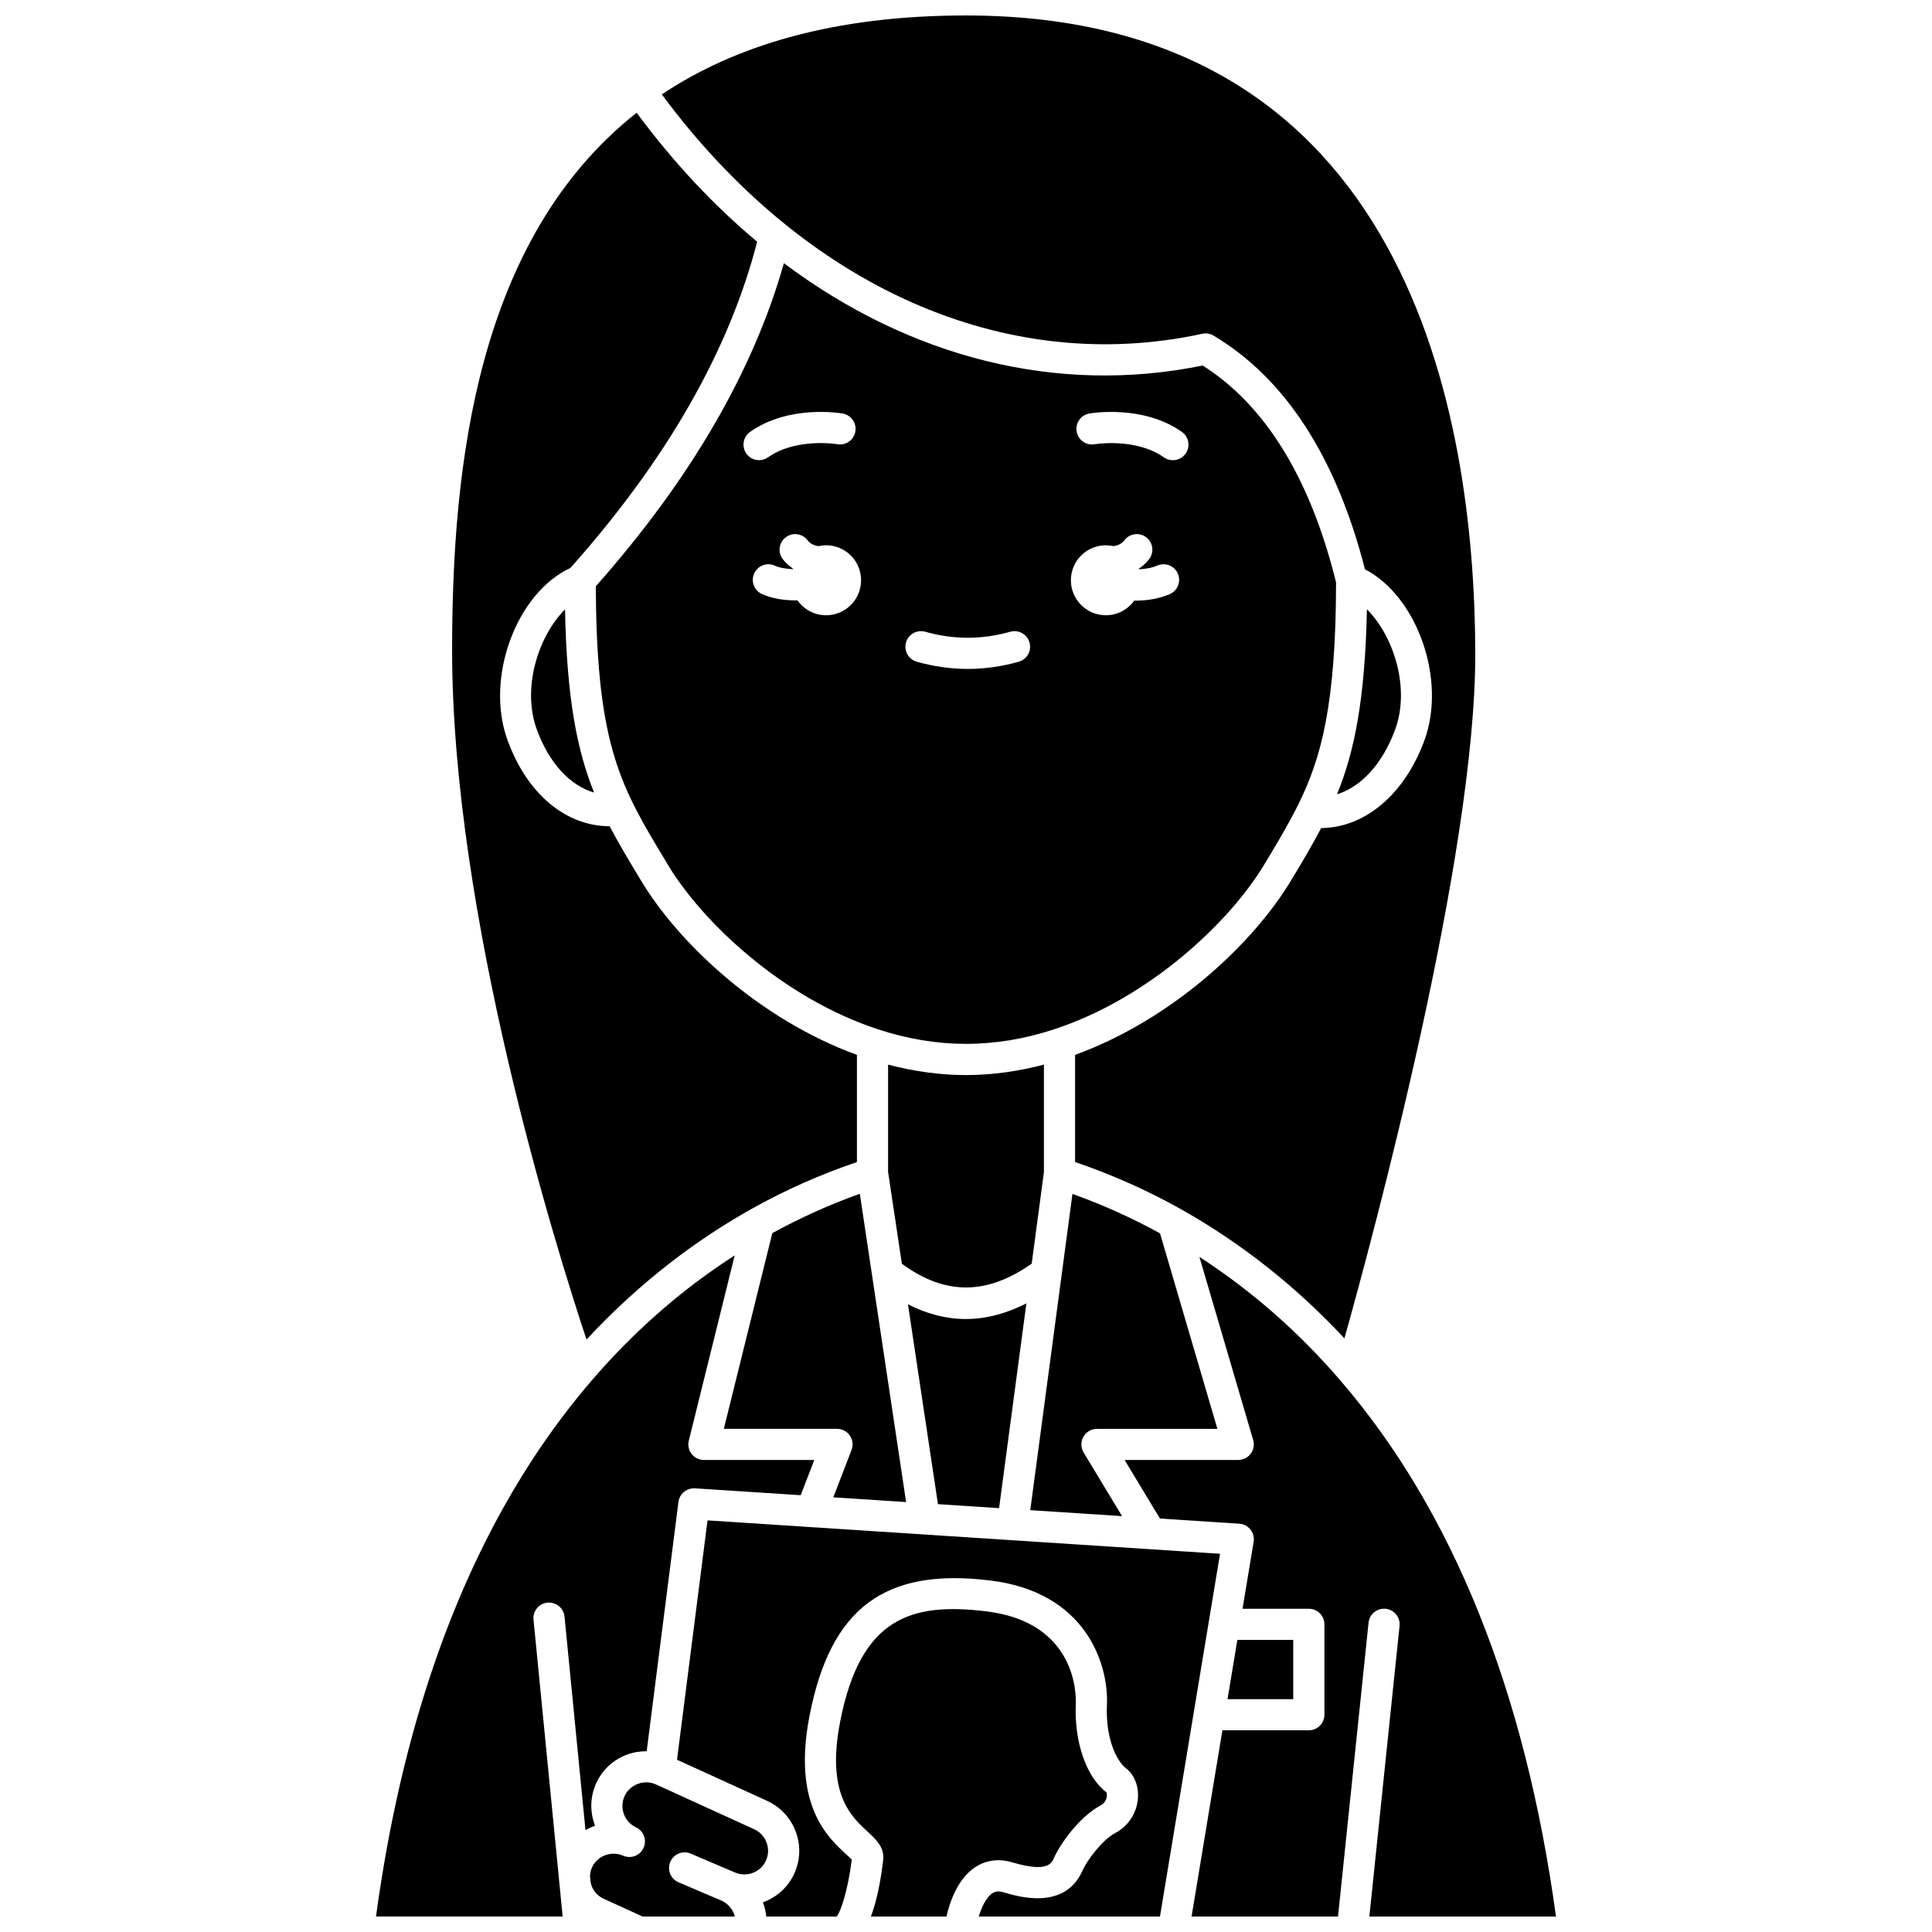
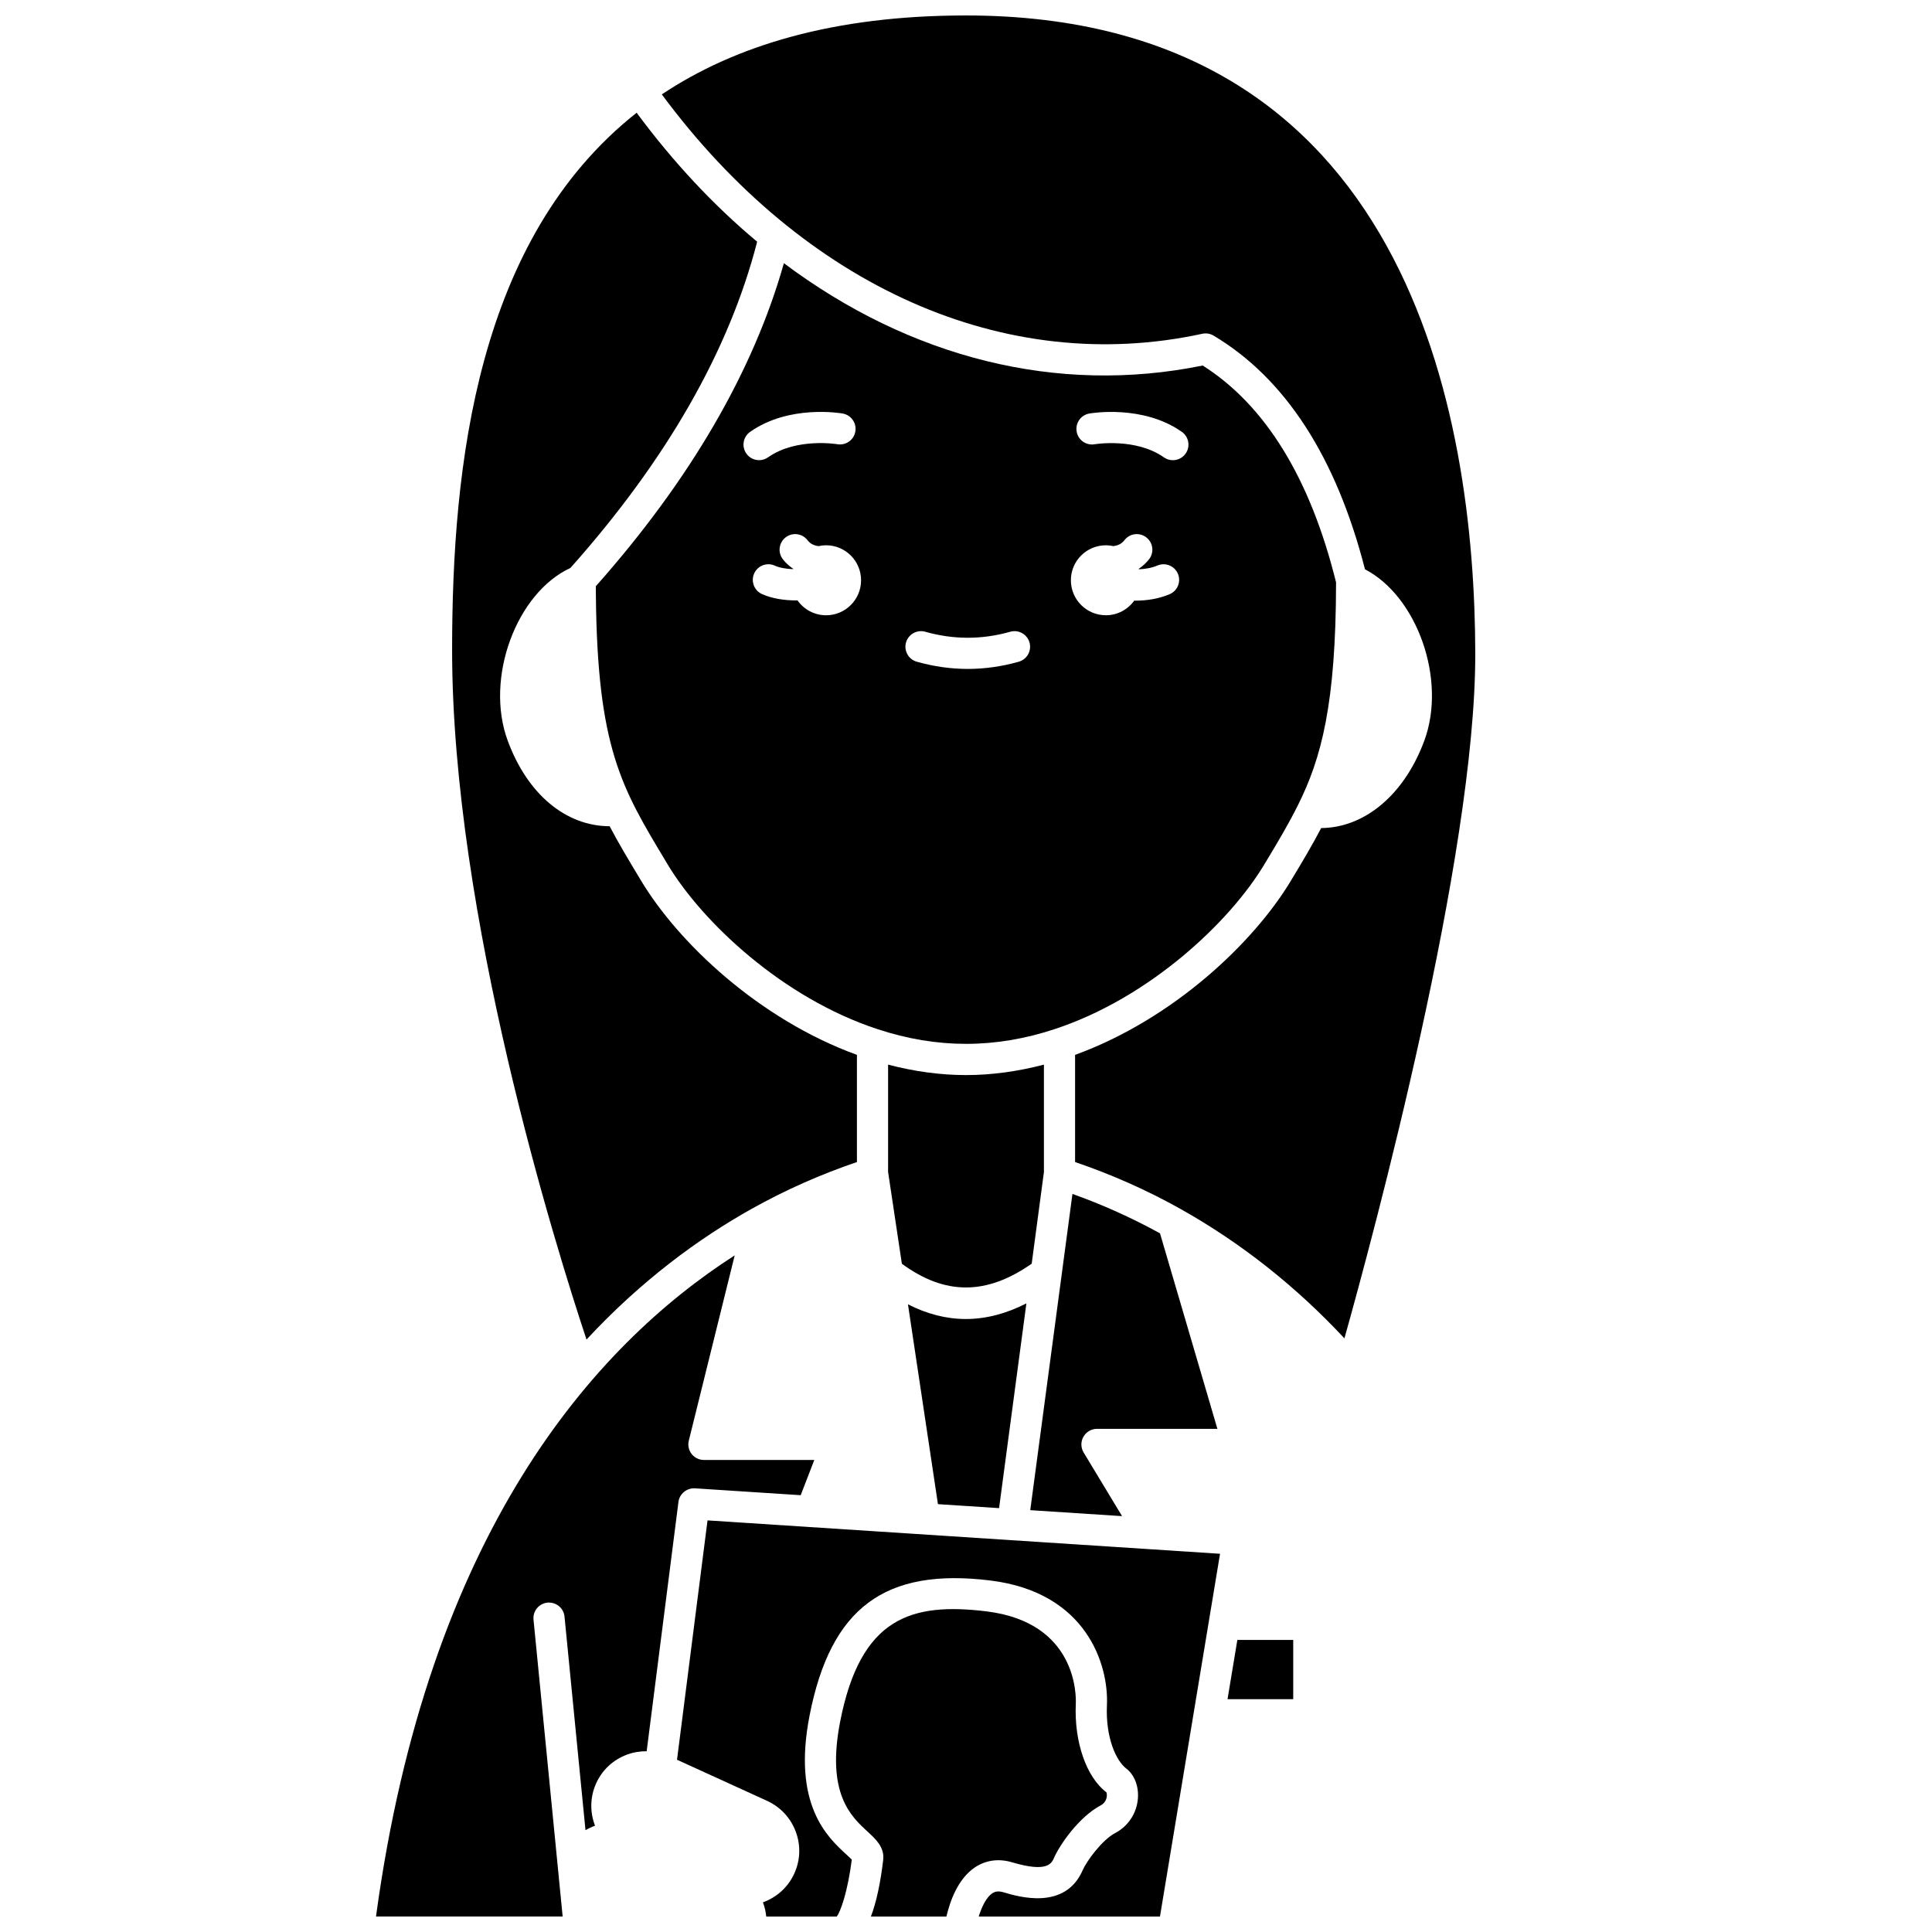
<svg xmlns="http://www.w3.org/2000/svg" width="800px" height="800px" version="1.1" viewBox="144 144 512 512">
  <defs>
    <clipPath id="f">
      <path d="m319 148.09h216v350.91h-216z" />
    </clipPath>
    <clipPath id="e">
-       <path d="m300 616h48v35.902h-48z" />
-     </clipPath>
+       </clipPath>
    <clipPath id="d">
      <path d="m243 476h117v175.9h-117z" />
    </clipPath>
    <clipPath id="c">
      <path d="m365 570h73v81.902h-73z" />
    </clipPath>
    <clipPath id="b">
      <path d="m323 546h145v105.9h-145z" />
    </clipPath>
    <clipPath id="a">
      <path d="m442 477h115v174.9h-115z" />
    </clipPath>
  </defs>
-   <path d="m506.25 305.47c-0.496 24.121-3.379 37.891-7.922 49.027 6.394-1.969 12.086-8.121 15.395-17.125 4.059-11.031-0.391-24.84-7.473-31.902z" />
  <path d="m423.48 416.73c25.152-8.273 46.438-28.41 55.566-43.629 3.676-6.078 6.457-10.762 8.93-15.734 6.199-12.441 10.051-26.695 10.094-59.031-6.832-27.582-18.711-46.918-35.34-57.469-38.598 7.875-77.562-2.07-110.99-27.117-8.102 28.664-24.852 57.43-49.844 85.617 0.004 0.859 0 1.73 0.023 2.555 0.395 40.207 6.797 50.848 18.422 70.164l0.602 1.008c9.129 15.223 30.414 35.363 55.566 43.629 15.793 5.215 31.191 5.211 46.973 0.008zm9.191-163.14c0.574-0.102 14.227-2.402 24.531 4.859 1.863 1.312 2.312 3.891 0.996 5.758-0.805 1.141-2.082 1.75-3.379 1.75-0.82 0-1.652-0.242-2.375-0.754-7.461-5.258-18.242-3.492-18.352-3.473-2.262 0.391-4.379-1.117-4.769-3.367-0.387-2.246 1.102-4.379 3.348-4.773zm4.394 34.914c0.691 0 1.355 0.086 2 0.227 1.102-0.148 2.137-0.547 2.918-1.57 1.387-1.812 3.981-2.152 5.789-0.762 1.809 1.387 2.152 3.981 0.762 5.789-0.793 1.031-1.734 1.836-2.742 2.543 0.016 0.047 0.027 0.09 0.043 0.137 1.664-0.074 3.379-0.352 4.894-1 2.086-0.891 4.527 0.074 5.422 2.172 0.895 2.094-0.074 4.523-2.172 5.422-2.875 1.23-6.09 1.719-9.129 1.719-0.09 0-0.172-0.012-0.262-0.016-1.684 2.34-4.414 3.883-7.519 3.883-5.121 0-9.273-4.156-9.273-9.273-0.004-5.121 4.152-9.27 9.27-9.27zm-94.277-30.055c10.305-7.266 23.957-4.965 24.531-4.859 2.246 0.395 3.746 2.535 3.352 4.781-0.395 2.242-2.516 3.734-4.773 3.352-0.113-0.02-10.895-1.785-18.352 3.473-0.723 0.512-1.551 0.754-2.375 0.754-1.297 0-2.578-0.605-3.379-1.75-1.316-1.859-0.867-4.438 0.996-5.75zm20.133 48.605c-3.137 0-5.902-1.57-7.582-3.957-0.125 0-0.238 0.02-0.363 0.02-3.117 0-6.348-0.48-9.027-1.676-2.082-0.934-3.016-3.375-2.086-5.457 0.93-2.086 3.375-3.023 5.457-2.086 1.355 0.605 3.102 0.871 4.848 0.938 0.012-0.031 0.02-0.066 0.031-0.102-1.012-0.707-1.957-1.512-2.746-2.543-1.387-1.809-1.051-4.398 0.762-5.789 1.805-1.391 4.398-1.055 5.789 0.762 0.785 1.02 1.816 1.422 2.918 1.57 0.648-0.145 1.312-0.23 2-0.23 5.121 0 9.273 4.156 9.273 9.273 0 5.121-4.148 9.277-9.273 9.277zm21.184 7.211c0.621-2.191 2.914-3.469 5.098-2.844 7.492 2.121 15.027 2.121 22.527 0 2.184-0.621 4.477 0.652 5.098 2.844 0.625 2.191-0.652 4.477-2.844 5.098-4.481 1.273-9.027 1.91-13.512 1.91-4.488 0-9.035-0.645-13.512-1.91-2.203-0.621-3.477-2.902-2.856-5.098z" />
  <path d="m420.65 454.61v-28.473c-6.926 1.812-13.852 2.769-20.648 2.769s-13.723-0.957-20.648-2.769v28.445l3.652 24.324c11.418 8.391 22.434 8.379 34.406-0.023z" />
  <g clip-path="url(#f)">
    <path d="m462.62 232.45c1.027-0.219 2.094-0.047 2.988 0.492 18.996 11.336 32.488 32.164 40.125 61.93 13.801 7.156 21.691 29.18 15.746 45.355-5.269 14.332-15.797 23.133-27.352 23.219-2.309 4.406-4.91 8.801-8 13.91-9.855 16.43-31.203 36.719-57.219 46.195v28.402c9.621 3.277 19.02 7.426 27.953 12.438 0.004 0.004 0.008 0.004 0.012 0.008 0.012 0.004 0.02 0.012 0.031 0.016 15.973 8.965 30.535 20.48 43.383 34.262 7.707-27.461 34.773-127.78 34.676-181.52-0.121-63.141-17.812-169.06-134.96-169.06-35.039 0-61.148 7.934-80.617 20.918 37.801 51.027 91.027 74.77 143.23 63.438z" />
  </g>
  <path d="m384.62 489.66 7.945 52.957 16.199 1.055 7.238-54.258c-5.375 2.738-10.73 4.137-16.043 4.137-5.152 0-10.273-1.312-15.34-3.891z" />
-   <path d="m364.83 540.81 19.297 1.254-12.262-81.695c-7.957 2.828-15.73 6.34-23.191 10.418l-12.852 51.867h29.992c1.363 0 2.633 0.668 3.406 1.797 0.773 1.117 0.938 2.551 0.445 3.824z" />
  <path d="m434.71 522.66h31.914l-15.211-51.816c-7.465-4.094-15.238-7.606-23.203-10.441l-11.18 83.805 24.328 1.582-10.184-16.863c-0.773-1.277-0.793-2.867-0.062-4.164 0.734-1.301 2.106-2.102 3.598-2.102z" />
  <g clip-path="url(#e)">
    <path d="m346.98 637.09c0.695-1.512 0.754-3.207 0.168-4.781-0.586-1.578-1.746-2.832-3.266-3.531l-26.047-11.887c-1.512-0.684-3.227-0.738-4.809-0.145-1.582 0.594-2.828 1.746-3.512 3.25-1.426 3.117-0.062 6.816 3.023 8.266 2.047 0.953 2.945 3.383 2.012 5.441-0.938 2.066-3.344 2.984-5.422 2.074-3.133-1.371-6.84 0.02-8.242 3.129-0.34 0.715-0.512 1.551-0.527 2.356l0.098 0.996 0.07 0.555c0.309 1.852 1.586 3.527 3.469 4.387l10.309 4.707h24.434c-0.441-1.754-1.648-3.293-3.371-4.148l-11.551-4.93c-2.098-0.895-3.074-3.324-2.176-5.422 0.891-2.098 3.32-3.078 5.418-2.176l11.625 4.965c0.016 0.008 0.039 0.004 0.055 0.012 3.121 1.387 6.82-0.004 8.234-3.102 0.004-0.008 0.008-0.012 0.008-0.016z" />
  </g>
  <g clip-path="url(#d)">
    <path d="m302 616.57c1.586-3.516 4.481-6.207 8.141-7.574 1.703-0.633 3.473-0.914 5.234-0.898l8.422-66.074c0.273-2.168 2.227-3.723 4.363-3.602l28.031 1.82 3.606-9.336h-29.25c-1.273 0-2.469-0.586-3.254-1.586s-1.062-2.309-0.754-3.535l12.164-49.102c-37.543 24.121-81.246 73.668-95.059 175.21h49.465l-0.914-9.293-0.078-0.695c-0.012-0.094-0.012-0.191-0.016-0.289l-6.715-68.395c-0.223-2.269 1.438-4.289 3.703-4.512 2.312-0.184 4.289 1.441 4.512 3.703l5.559 56.609c0.805-0.477 1.652-0.875 2.531-1.188-1.367-3.527-1.371-7.578 0.309-11.27z" />
  </g>
  <path d="m343.1 464.41c8.945-5.023 18.355-9.176 27.996-12.457v-28.402c-26.016-9.465-47.363-29.758-57.223-46.199l-0.602-1c-2.856-4.742-5.426-9.031-7.711-13.391-11.613-0.027-21.797-8.48-27.031-22.73-6.074-16.52 2.305-39.09 16.641-45.723 25.48-28.59 42.082-57.652 49.484-86.449-11.477-9.582-22.195-21.023-31.938-34.184-42.355 33.465-48.902 93.391-48.902 142.39 0 70.336 27.496 158.28 35.617 182.73 14.559-15.68 29.734-26.773 43.668-34.586z" />
  <g clip-path="url(#c)">
    <path d="m412.29 637.55c9.316 2.762 10.41 0.258 11.062-1.25 1.445-3.324 6.547-10.789 12.324-13.844 0.773-0.406 1.281-1.012 1.52-1.809 0.25-0.828 0.09-1.516 0.008-1.672-5.285-3.988-8.57-13.305-8.105-23.469 0.098-2.195 0.281-21.527-23.629-24.473-19.941-2.438-33.391 1.562-38.801 29.113-3.766 19.16 2.871 25.238 7.266 29.266 2.113 1.941 4.508 4.133 4.121 7.465-0.734 6.269-1.832 11.258-3.258 15.023h20.012c0.922-3.949 3.008-10.02 7.609-13.066 2.883-1.906 6.293-2.356 9.871-1.285z" />
  </g>
-   <path d="m286.28 337.38c3.273 8.902 8.793 14.805 15.152 16.66-4.543-11.312-7.234-25.102-7.695-48.543-7.07 7.055-11.516 20.855-7.457 31.883z" />
  <path d="m471.91 578.6-2.602 15.695h17.41v-15.695z" />
  <g clip-path="url(#b)">
    <path d="m331.5 546.92-8.082 63.43 23.906 10.91c3.531 1.629 6.211 4.527 7.566 8.164 1.359 3.652 1.211 7.598-0.41 11.113-1.68 3.68-4.742 6.324-8.301 7.598 0.473 1.203 0.746 2.473 0.887 3.766h18.691c1.027-1.367 2.902-6.644 3.977-15.082-0.367-0.383-0.938-0.906-1.383-1.312-5.051-4.625-14.445-13.234-9.793-36.941 5.59-28.484 19.938-39.168 47.918-35.715 25.41 3.125 31.363 22.238 30.871 33.035-0.387 8.539 2.394 14.707 5.141 16.812 2.164 1.66 3.34 4.727 3.059 8.004-0.332 3.875-2.582 7.266-6.019 9.074-3.477 1.832-7.543 7.41-8.602 9.832-4.668 10.723-16.957 7.07-20.992 5.863-1.57-0.461-2.402-0.105-2.957 0.262-1.637 1.078-2.832 3.676-3.613 6.184h48.035l15.922-96.152z" />
  </g>
  <g clip-path="url(#a)">
-     <path d="m556.35 651.9c-8.168-59.824-27.422-107.64-57.266-142.21-11.035-12.816-23.539-23.73-37.227-32.602l14.246 48.531c0.367 1.246 0.125 2.594-0.656 3.637-0.777 1.039-2.004 1.652-3.305 1.652h-30.113l9.371 15.523 21.02 1.367c1.164 0.078 2.242 0.641 2.965 1.551 0.727 0.918 1.031 2.094 0.84 3.242l-2.941 17.746h17.57c2.281 0 4.129 1.848 4.129 4.129v23.953c0 2.285-1.852 4.129-4.129 4.129h-22.906l-8.172 49.352h38.809l8.094-77.875c0.234-2.266 2.258-3.875 4.535-3.684 2.266 0.238 3.914 2.266 3.68 4.539l-8.004 77.02z" />
-   </g>
+     </g>
</svg>